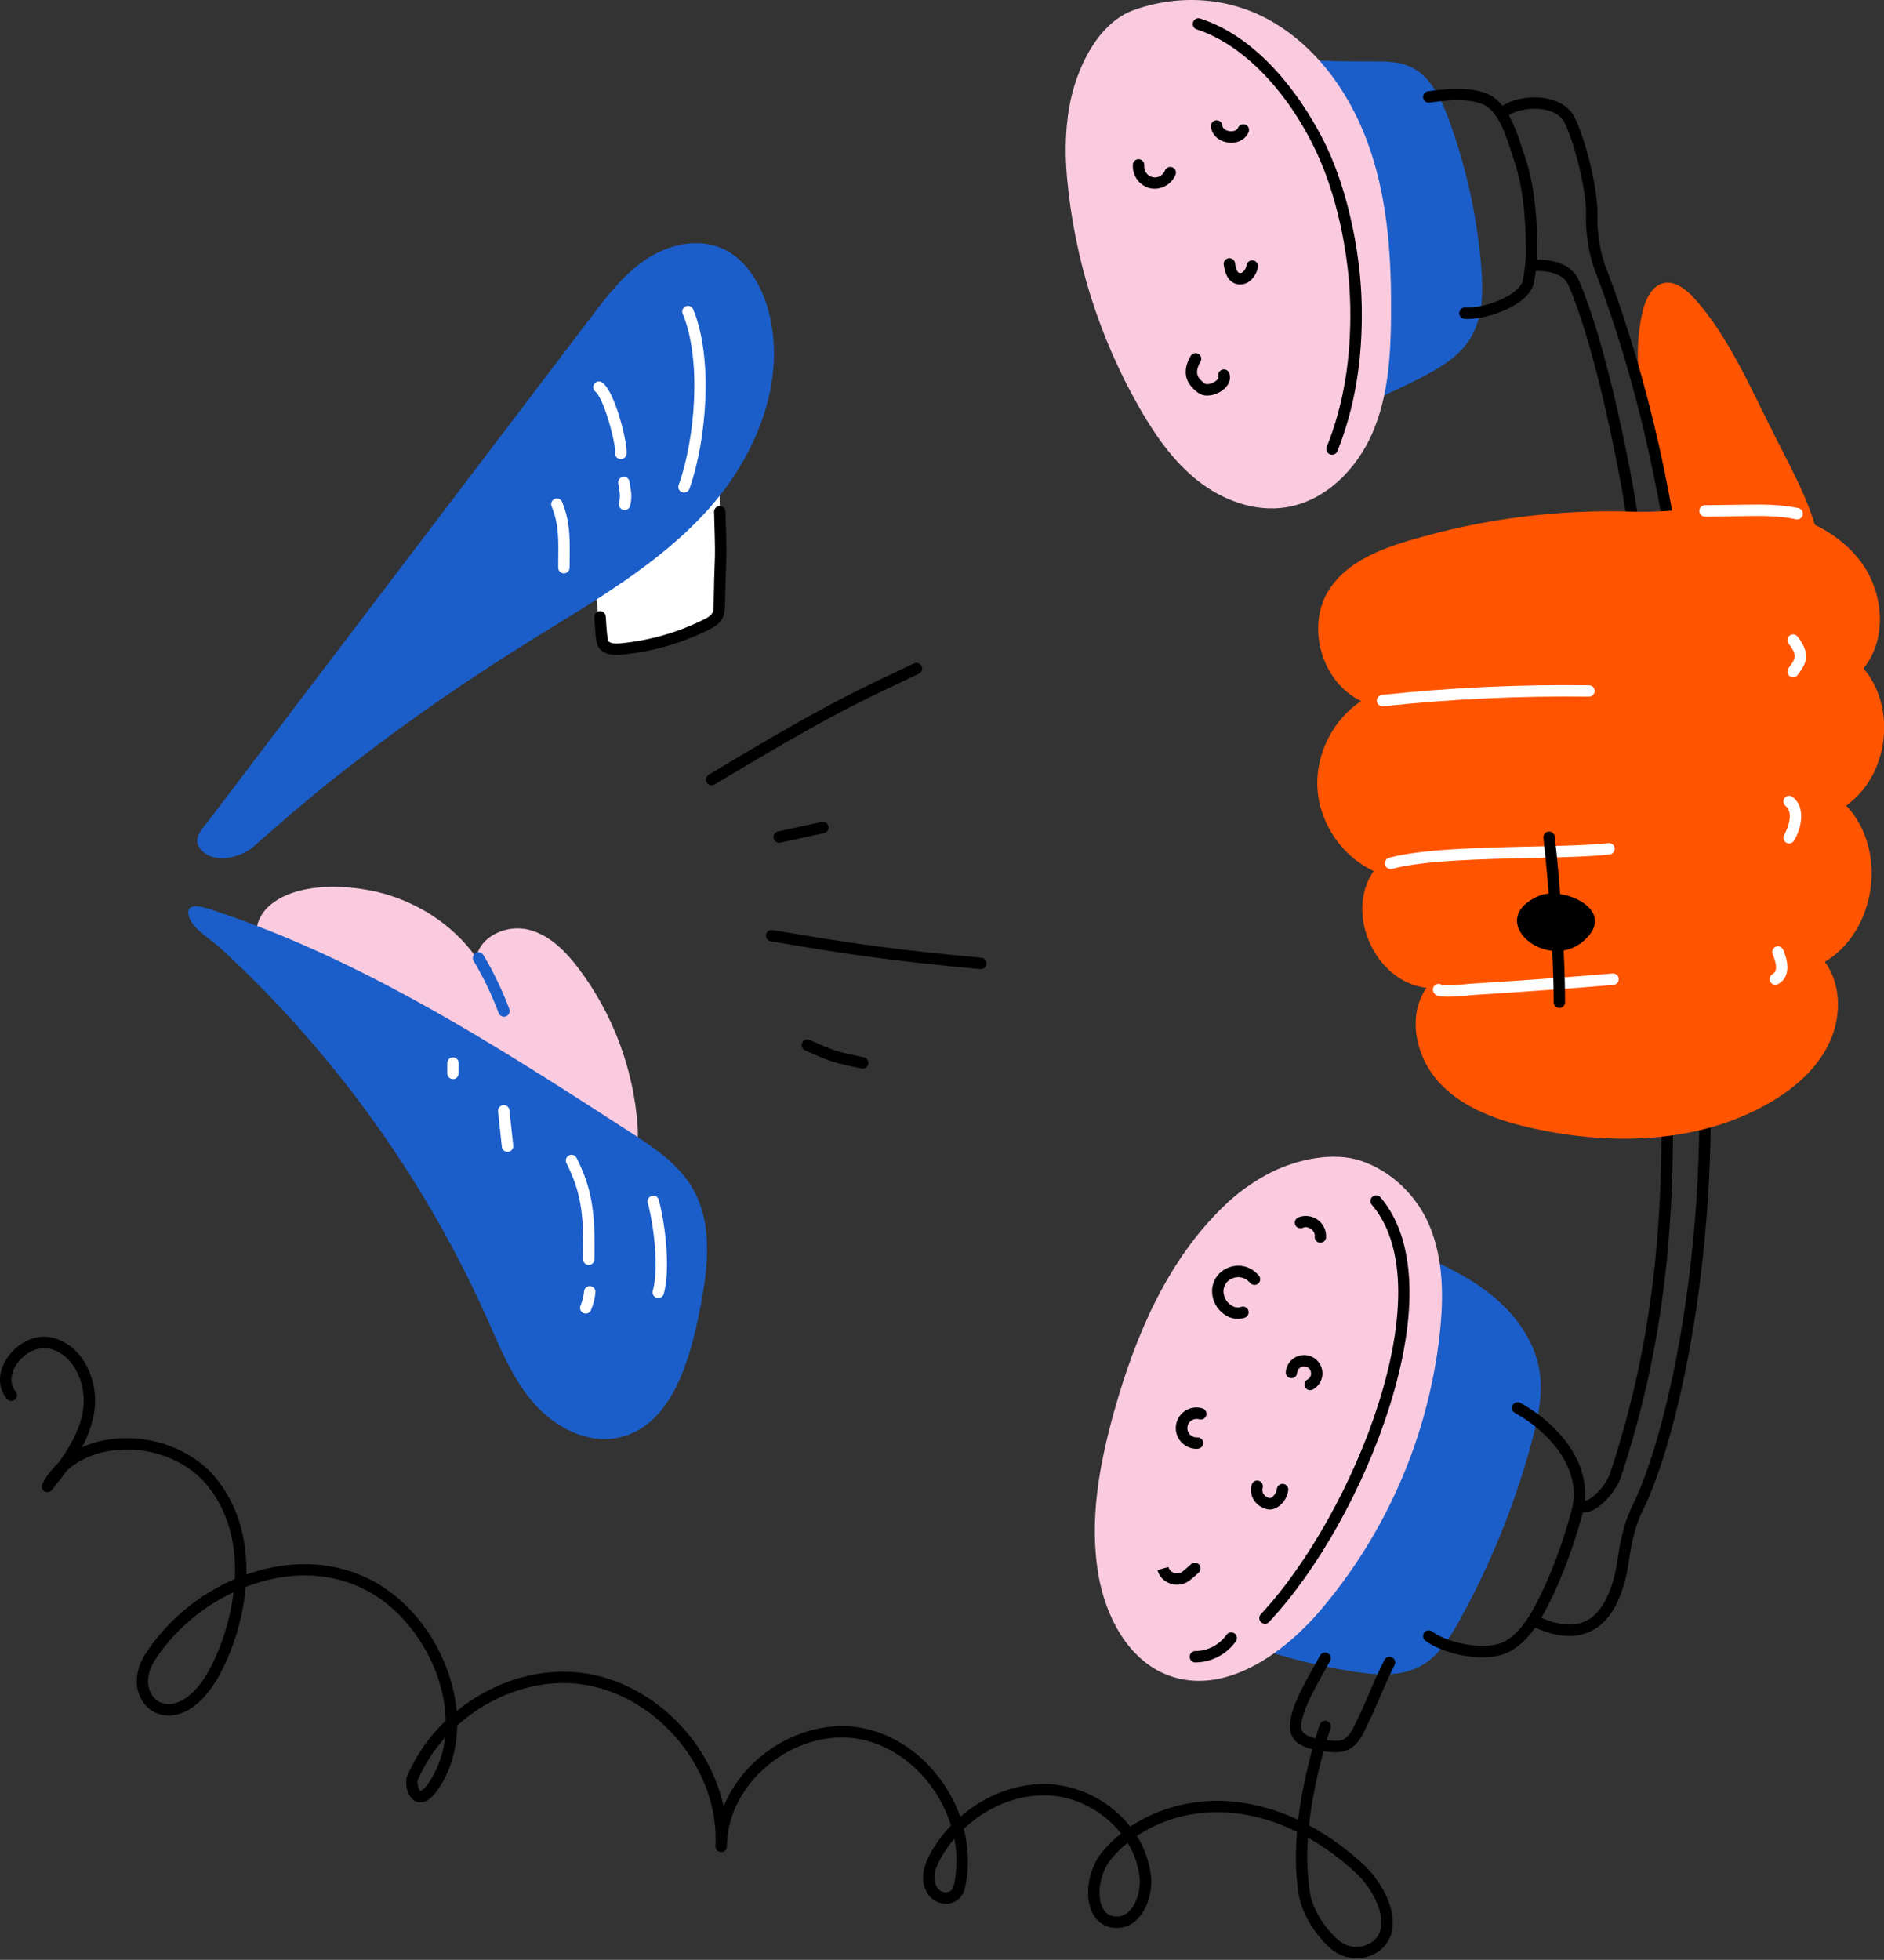
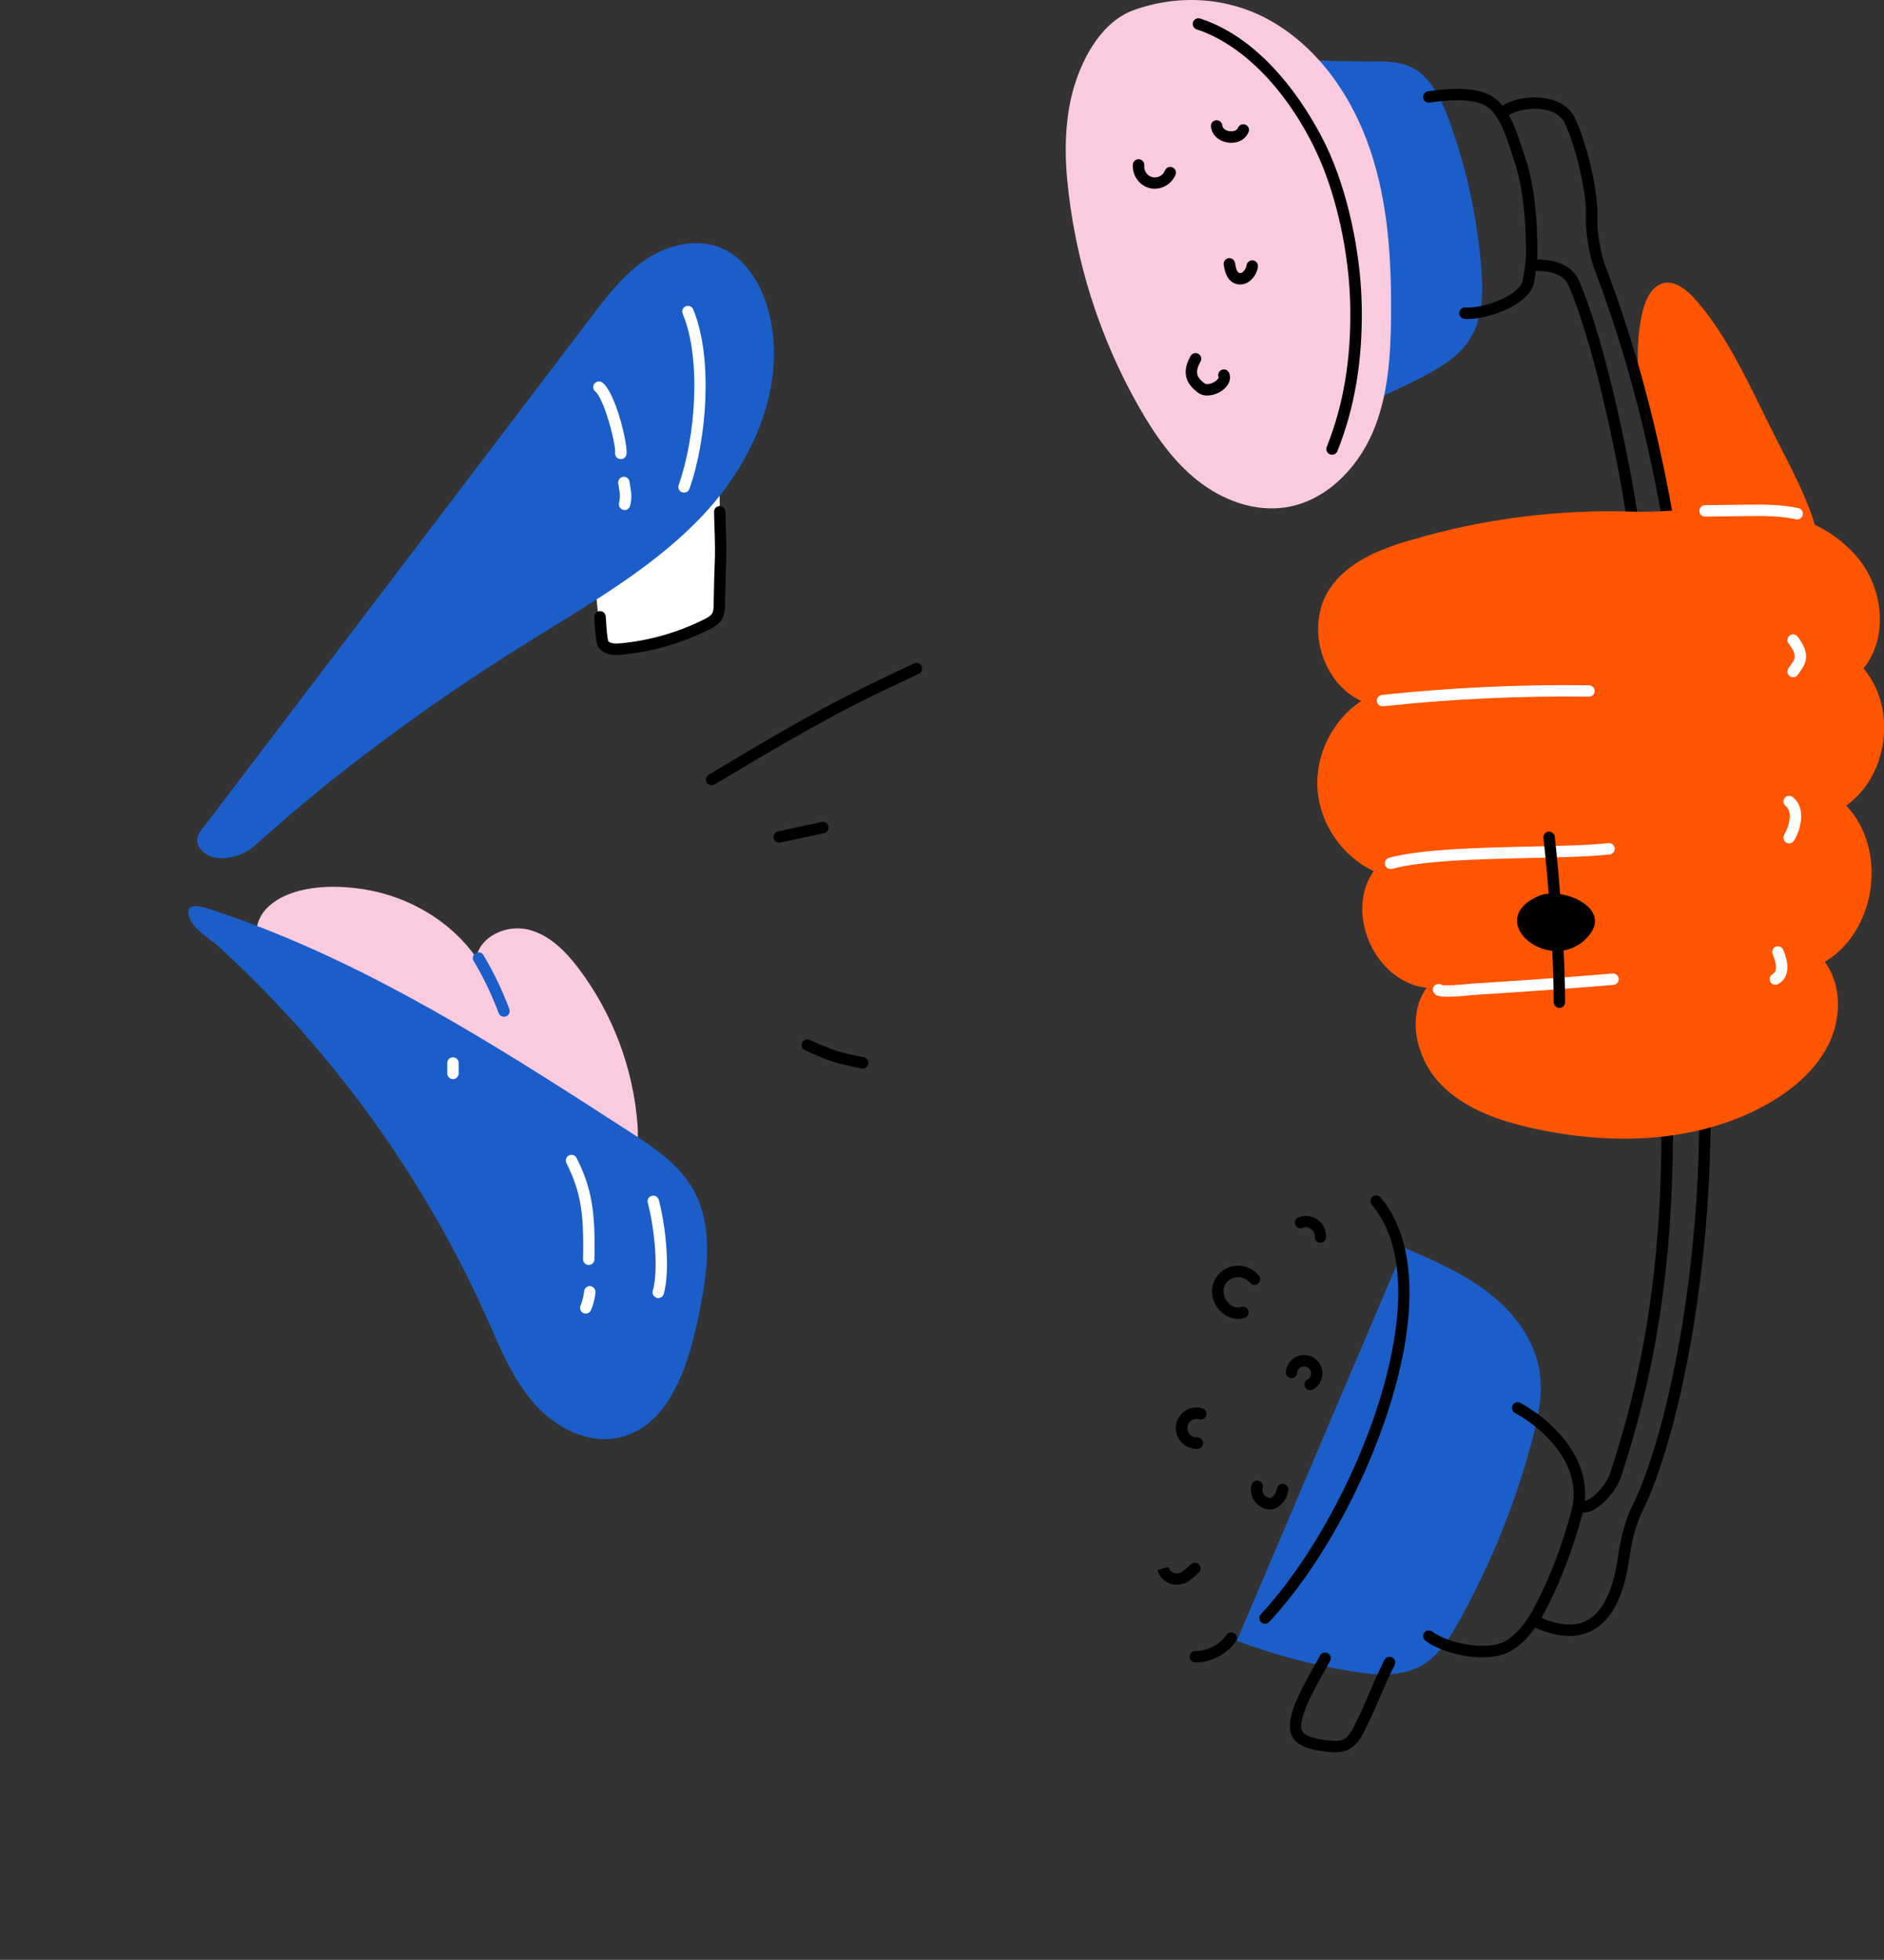
<svg xmlns="http://www.w3.org/2000/svg" width="576" height="599" viewBox="0 0 576 599" fill="none">
  <rect x="0" y="0" width="576" height="599" fill="#333333" stroke="none" />
  <g clip-path="url(#clip0_295_1607)">
    <path d="M517.895 91.072C509.965 82.419 504.14 86.916 502.209 95.168C497.752 114.003 504.144 134.599 509.974 153.744C514.291 167.9 519.075 181.947 524.469 195.706C525.859 199.257 526.805 200.617 530.003 199.153C532.617 197.959 535.005 196.103 537.205 194.16C541.009 190.805 544.538 186.927 547.919 183.032C552.381 177.899 557.862 176.496 556.703 168.475C554.999 156.711 548.756 145.296 543.466 134.926C535.92 120.216 528.704 102.893 517.895 91.072Z" fill="#FF5400" />
    <path d="M145.625 292.664C146.84 286.05 154.945 282.534 161.484 284.111C168.024 285.689 173.057 290.86 177.091 296.241C187.432 310.09 193.615 326.599 194.916 343.831C195.247 348.328 194.994 353.447 191.631 356.466C188.494 359.264 183.74 359.19 179.631 358.305C171.066 356.471 163.358 351.931 155.868 347.386C143.172 339.692 130.607 331.788 118.175 323.671C112.029 319.667 105.916 315.611 99.837 311.502C94.552 307.933 88.561 304.648 84.247 299.873C78.679 293.714 75.097 283.257 82.321 276.866C90.282 269.816 105.009 270.282 114.685 272.461C126.955 275.223 138.335 282.342 145.625 292.664Z" fill="#FACBDF" />
    <path d="M183.435 193.424C183.566 194.705 183.736 196.077 184.572 197.053C185.844 198.535 188.097 198.543 190.04 198.36C199.05 197.487 207.825 194.977 215.934 190.953C217.215 190.313 218.548 189.572 219.258 188.339C219.882 187.237 219.921 185.912 219.943 184.649C220.248 166.349 220.115 148.041 219.546 129.724C219.546 129.397 203.673 133.928 202.257 134.482C196.446 136.738 190.895 139.614 185.701 143.061C182.215 145.374 179.418 147.592 179.326 152.019C179.209 157.962 180.442 164.136 181.043 170.04L183.435 193.424Z" fill="white" />
    <path d="M162.439 195.629C181.514 183.756 201.452 172.458 216.466 155.758C231.48 139.057 240.992 115.412 234.622 93.888C232.365 86.272 227.733 78.804 220.396 75.763C212.915 72.66 204.079 74.848 197.36 79.37C190.642 83.893 185.596 90.459 180.721 96.907C166.566 115.529 152.413 134.153 138.261 152.778L95.658 208.848L74.27 236.995C70.732 241.642 67.193 246.298 63.652 250.963C61.856 253.333 58.859 256.192 61.072 259.194C64.933 264.488 73.708 262.152 77.668 258.632C85.746 251.451 93.933 244.423 102.394 237.692C119.49 224.172 137.278 211.551 155.685 199.881C157.93 198.452 160.182 197.035 162.439 195.629Z" fill="#1B5EC9" />
-     <path d="M172.403 175.242C171.941 175.242 171.497 175.058 171.17 174.731C170.843 174.404 170.66 173.961 170.66 173.499C170.66 172.414 170.66 171.368 170.682 170.353C170.747 164.589 170.795 160.036 168.665 154.807C168.568 154.593 168.516 154.362 168.512 154.128C168.507 153.894 168.549 153.661 168.637 153.443C168.724 153.226 168.854 153.028 169.02 152.862C169.185 152.696 169.383 152.565 169.6 152.477C169.817 152.389 170.05 152.346 170.284 152.35C170.519 152.354 170.75 152.405 170.964 152.501C171.178 152.596 171.371 152.734 171.53 152.906C171.69 153.078 171.813 153.28 171.893 153.5C174.289 159.378 174.233 164.489 174.167 170.401C174.167 171.403 174.146 172.436 174.146 173.508C174.143 173.968 173.959 174.409 173.632 174.734C173.306 175.059 172.863 175.242 172.403 175.242Z" fill="white" />
    <path d="M189.809 140.312C189.552 140.316 189.298 140.264 189.064 140.157C188.83 140.051 188.622 139.895 188.455 139.699C188.289 139.504 188.167 139.273 188.1 139.025C188.033 138.777 188.022 138.518 188.067 138.265C188.176 137.559 187.631 133.79 186.132 128.788C184.524 123.407 182.908 120.322 182.084 119.73C181.711 119.457 181.462 119.046 181.391 118.589C181.32 118.132 181.434 117.665 181.708 117.292C181.981 116.919 182.391 116.669 182.848 116.599C183.305 116.528 183.772 116.642 184.145 116.915C188.145 119.782 192.04 135.929 191.53 138.875C191.459 139.278 191.247 139.644 190.932 139.907C190.617 140.17 190.219 140.314 189.809 140.312Z" fill="white" />
    <path d="M209.128 150.547C208.93 150.553 208.733 150.525 208.544 150.464C208.11 150.309 207.754 149.987 207.556 149.569C207.358 149.151 207.335 148.673 207.49 148.238C212.601 133.916 214.535 109.852 208.745 95.953C208.646 95.74 208.591 95.509 208.583 95.275C208.575 95.04 208.615 94.806 208.7 94.587C208.785 94.368 208.913 94.168 209.078 94C209.242 93.832 209.439 93.699 209.656 93.608C209.872 93.518 210.105 93.472 210.34 93.475C210.575 93.477 210.807 93.526 211.023 93.621C211.238 93.715 211.432 93.851 211.593 94.022C211.754 94.193 211.879 94.395 211.96 94.616C218.06 109.286 216.104 134.483 210.771 149.414C210.646 149.748 210.421 150.036 210.128 150.239C209.834 150.442 209.485 150.549 209.128 150.547Z" fill="white" />
    <path d="M148.993 403.169C153.001 412.154 156.735 421.469 163.218 428.876C169.702 436.283 179.71 441.511 189.313 439.333C204.244 436.008 210.196 418.306 213.342 403.335C216.187 389.798 218.653 374.762 211.56 362.889C207.129 355.482 199.621 350.519 192.363 345.831C174.534 334.302 156.687 322.782 138.301 312.155C119.914 301.528 100.83 291.723 81.001 283.932C76.063 281.992 71.076 280.182 66.039 278.503C63.538 277.671 56.197 274.774 57.791 280.189C58.88 283.88 64.44 287.082 67.168 289.583C70.807 292.921 74.37 296.334 77.855 299.821C91.868 313.841 104.652 329.034 116.067 345.238C127.484 361.442 137.483 378.6 145.952 396.516C146.988 398.747 148.002 400.965 148.993 403.169Z" fill="#1B5EC9" />
    <path d="M201.251 396.717C201.087 396.721 200.924 396.695 200.767 396.652C200.324 396.521 199.949 396.22 199.726 395.815C199.503 395.414 199.45 394.935 199.578 394.495C201.368 388.299 200.17 375.677 198.031 367.538C197.935 367.098 198.013 366.64 198.249 366.257C198.485 365.874 198.861 365.595 199.297 365.481C199.734 365.368 200.197 365.429 200.59 365.651C200.982 365.874 201.274 366.235 201.403 366.667C203.708 375.442 204.889 388.622 202.924 395.475C202.817 395.833 202.596 396.151 202.294 396.373C201.993 396.599 201.627 396.721 201.251 396.717Z" fill="white" />
    <path d="M179.997 386.613H179.958C179.729 386.609 179.504 386.561 179.294 386.47C179.085 386.374 178.896 386.243 178.737 386.077C178.579 385.912 178.455 385.716 178.372 385.502C178.289 385.289 178.249 385.062 178.255 384.831C178.573 370.453 177.479 364.118 173.166 355.456C173.063 355.251 173.003 355.029 172.987 354.803C172.971 354.572 173 354.345 173.072 354.127C173.145 353.91 173.26 353.709 173.41 353.539C173.56 353.365 173.743 353.221 173.948 353.121C174.152 353.016 174.376 352.96 174.604 352.942C174.832 352.925 175.061 352.955 175.278 353.029C175.495 353.099 175.696 353.217 175.869 353.365C176.042 353.513 176.183 353.696 176.285 353.901C180.843 363.051 182.067 370.022 181.74 384.91C181.73 385.367 181.542 385.799 181.216 386.117C180.89 386.439 180.453 386.613 179.997 386.613Z" fill="white" />
-     <path d="M155.175 352.04C154.744 352.044 154.327 351.887 154.005 351.6C153.683 351.312 153.479 350.916 153.433 350.484L152.269 339.688C152.22 339.226 152.356 338.764 152.648 338.402C152.939 338.041 153.363 337.81 153.825 337.758C154.287 337.71 154.75 337.845 155.112 338.137C155.474 338.429 155.705 338.851 155.755 339.313L156.918 350.11C156.943 350.341 156.923 350.572 156.859 350.789C156.794 351.012 156.687 351.216 156.543 351.395C156.4 351.574 156.222 351.722 156.021 351.831C155.82 351.94 155.599 352.009 155.372 352.031L155.175 352.04Z" fill="white" />
    <path d="M154.082 310.748C153.727 310.748 153.381 310.639 153.09 310.438C152.799 310.234 152.576 309.95 152.452 309.615C150.389 304.09 147.83 298.759 144.806 293.692C144.568 293.295 144.498 292.82 144.611 292.372C144.724 291.923 145.01 291.538 145.407 291.3C145.804 291.063 146.279 290.993 146.727 291.105C147.176 291.218 147.561 291.505 147.799 291.901C150.93 297.152 153.579 302.674 155.716 308.399C155.813 308.665 155.846 308.948 155.81 309.227C155.775 309.506 155.672 309.772 155.512 310.003C155.351 310.234 155.138 310.421 154.889 310.552C154.639 310.682 154.363 310.748 154.082 310.748Z" fill="#1B5EC9" />
    <path d="M217.572 240.014C217.191 240.015 216.819 239.891 216.515 239.66C216.211 239.43 215.99 239.106 215.888 238.739C215.786 238.371 215.807 237.98 215.948 237.625C216.089 237.271 216.343 236.973 216.671 236.776C250.276 216.56 260.677 211.645 272.715 205.959C274.82 204.966 276.994 203.937 279.351 202.805C279.558 202.693 279.786 202.625 280.02 202.605C280.254 202.584 280.49 202.611 280.714 202.683C280.938 202.756 281.144 202.873 281.321 203.028C281.498 203.183 281.642 203.372 281.745 203.584C281.847 203.796 281.905 204.026 281.915 204.261C281.926 204.496 281.889 204.731 281.807 204.951C281.725 205.171 281.598 205.373 281.436 205.543C281.274 205.713 281.079 205.849 280.863 205.942C278.497 207.083 276.314 208.12 274.205 209.114C262.25 214.778 251.923 219.636 218.466 239.765C218.196 239.927 217.887 240.013 217.572 240.014Z" fill="black" />
    <path d="M238.203 257.568C237.773 257.568 237.358 257.408 237.039 257.121C236.719 256.833 236.517 256.437 236.472 256.01C236.426 255.582 236.54 255.152 236.793 254.804C237.045 254.455 237.417 254.212 237.837 254.122L251.161 251.233C251.388 251.173 251.625 251.16 251.858 251.195C252.091 251.229 252.314 251.31 252.514 251.433C252.715 251.556 252.888 251.718 253.024 251.91C253.16 252.101 253.256 252.318 253.306 252.548C253.356 252.778 253.359 253.015 253.315 253.246C253.271 253.477 253.18 253.696 253.049 253.892C252.918 254.087 252.749 254.253 252.552 254.381C252.354 254.509 252.133 254.596 251.902 254.636L238.578 257.529C238.455 257.555 238.329 257.568 238.203 257.568Z" fill="black" />
-     <path d="M299.786 296.184H299.62C273.752 293.749 261.186 292.075 235.571 287.662C235.127 287.571 234.736 287.311 234.48 286.937C234.224 286.563 234.124 286.104 234.201 285.657C234.278 285.21 234.526 284.811 234.893 284.545C235.259 284.278 235.715 284.164 236.164 284.228C261.657 288.625 274.17 290.289 299.93 292.712C300.392 292.733 300.827 292.937 301.137 293.279C301.45 293.621 301.611 294.073 301.59 294.535C301.572 294.997 301.367 295.432 301.023 295.744C300.683 296.055 300.23 296.219 299.768 296.197L299.786 296.184Z" fill="black" />
    <path d="M263.779 326.585C263.665 326.585 263.551 326.572 263.439 326.55C255.13 324.894 253.854 324.481 246.115 321.004C245.907 320.908 245.718 320.773 245.561 320.607C245.404 320.442 245.282 320.245 245.2 320.032C245.036 319.596 245.05 319.117 245.24 318.699C245.429 318.276 245.779 317.945 246.211 317.779C246.643 317.618 247.123 317.631 247.545 317.823C255.008 321.187 256.093 321.531 264.101 323.134C264.524 323.217 264.9 323.457 265.157 323.805C265.413 324.154 265.531 324.581 265.489 325.012C265.447 325.439 265.247 325.84 264.927 326.127C264.608 326.419 264.193 326.581 263.761 326.585H263.779Z" fill="black" />
    <path d="M420.432 18.785C423.887 18.785 427.442 18.851 430.636 20.162C437.054 22.776 440.431 29.748 442.836 36.24C448.212 50.801 451.585 66.026 452.857 81.496C453.476 88.995 453.476 97.02 449.524 103.421C446.038 109.085 439.995 112.592 434.078 115.621C427.817 118.816 421.417 121.72 414.885 124.335C413.631 124.836 412.323 125.337 410.964 125.241C407.518 125.001 405.601 121.245 404.354 118.021C399.353 105.042 394.333 91.979 391.719 78.32C389.105 64.661 388.987 50.221 393.702 37.133C394.969 33.612 396.564 30.21 397.623 26.619C398.233 24.585 398.346 21.252 400.01 19.705C402.05 17.809 406.145 18.694 408.646 18.711L420.432 18.785Z" fill="#1B5EC9" />
    <path d="M448.7 97.495C448.369 97.495 448.047 97.495 447.746 97.46C447.515 97.443 447.293 97.382 447.088 97.279C446.883 97.176 446.7 97.034 446.552 96.86C446.4 96.686 446.287 96.485 446.212 96.267C446.143 96.049 446.112 95.82 446.13 95.591C446.147 95.362 446.208 95.139 446.308 94.934C446.413 94.728 446.557 94.546 446.731 94.396C446.901 94.245 447.106 94.131 447.324 94.059C447.541 93.986 447.768 93.958 447.999 93.974C453.611 94.388 464.839 90.214 465.601 85.539C466.529 79.849 466.625 79.025 466.473 73.121C466.237 63.501 465.048 55.297 463.026 49.402C462.734 48.556 462.442 47.659 462.155 46.727C460.508 41.651 458.639 35.895 455.184 33.002C452.26 30.549 446.182 29.996 437.124 31.351C436.893 31.391 436.658 31.385 436.431 31.332C436.204 31.28 435.991 31.183 435.803 31.047C435.616 30.911 435.455 30.739 435.333 30.541C435.215 30.342 435.133 30.121 435.098 29.891C435.067 29.661 435.076 29.427 435.137 29.201C435.193 28.976 435.294 28.765 435.438 28.579C435.577 28.394 435.751 28.239 435.956 28.123C436.156 28.007 436.379 27.933 436.61 27.904C446.84 26.375 453.65 27.168 457.423 30.327C461.645 33.865 463.767 40.4 465.471 45.65C465.767 46.561 466.05 47.441 466.342 48.265C468.52 54.582 469.732 62.917 469.971 73.034C470.12 79.221 470.006 80.21 469.048 86.105C467.919 93.016 455.423 97.495 448.7 97.495Z" fill="black" />
    <path d="M378.129 501.486C389.597 505.786 401.466 508.928 413.561 510.858C420.637 511.982 428.314 512.601 434.557 509.085C439.821 506.126 443.176 500.728 446.104 495.451C455.741 478.08 463.218 459.593 468.368 440.409C470.233 433.438 471.797 426.218 470.695 419.108C469.187 409.439 462.826 401.065 455.079 395.083C447.332 389.101 438.235 385.188 429.242 381.332L378.129 501.486Z" fill="#1B5EC9" />
    <path d="M453.188 506.539C446.609 506.539 439.363 504.208 435.799 501.442C435.612 501.307 435.451 501.132 435.333 500.932C435.216 500.732 435.137 500.509 435.102 500.278C435.072 500.047 435.085 499.817 435.146 499.59C435.202 499.363 435.307 499.154 435.451 498.971C435.595 498.784 435.773 498.631 435.974 498.518C436.178 498.405 436.401 498.331 436.632 498.305C436.867 498.279 437.098 498.3 437.324 498.366C437.547 498.431 437.756 498.544 437.934 498.688C442.37 502.126 454.674 504.862 460.33 501.503C464.883 498.793 467.78 493.913 470.229 489.042C474.294 480.968 477.636 472.075 480.424 461.858C484.01 448.787 473.37 437.498 463.166 431.825C462.966 431.716 462.787 431.568 462.647 431.385C462.504 431.206 462.399 431.002 462.334 430.779C462.273 430.561 462.255 430.331 462.281 430.104C462.308 429.873 462.377 429.655 462.486 429.455C462.599 429.254 462.748 429.08 462.926 428.936C463.109 428.793 463.314 428.688 463.532 428.623C463.754 428.562 463.985 428.544 464.212 428.57C464.438 428.597 464.66 428.666 464.861 428.775C476.163 435.062 487.901 447.741 483.788 462.76C480.93 473.217 477.514 482.306 473.331 490.588C470.643 495.93 467.418 501.311 462.098 504.474C459.68 505.943 456.521 506.539 453.188 506.539Z" fill="black" />
    <path d="M483.997 462.3C483.457 462.304 482.925 462.217 482.415 462.042L482.337 462.016C482.119 461.947 481.919 461.829 481.749 461.681C481.574 461.528 481.435 461.345 481.33 461.141C481.126 460.727 481.095 460.247 481.243 459.807C481.391 459.372 481.705 459.01 482.119 458.805C482.533 458.6 483.012 458.57 483.452 458.714L483.526 458.74C484.145 458.949 484.947 458.657 485.513 458.378C488.249 457.01 491.352 453.002 492.197 450.461C511.682 391.946 508.91 340.808 505.704 281.598L505.621 280.051C505.085 270.135 504.671 260.122 504.235 249.517C502.767 213.911 501.251 177.099 494.855 144.116C489.975 118.941 484.707 99.317 479.605 87.357C478.298 84.255 475.065 82.804 469.479 82.804H469.096C468.634 82.804 468.19 82.62 467.863 82.293C467.536 81.967 467.353 81.523 467.353 81.061C467.353 80.599 467.536 80.156 467.863 79.829C468.19 79.502 468.634 79.318 469.096 79.318H469.505C476.572 79.318 480.938 81.497 482.847 85.993C488.027 98.193 493.369 118.044 498.297 143.45C504.741 176.689 506.261 213.641 507.734 249.373C508.17 259.965 508.584 269.969 509.12 279.873L509.202 281.419C512.431 340.987 515.215 392.43 495.521 451.573C494.419 454.888 490.768 459.668 487.086 461.502C486.132 462.008 485.073 462.282 483.997 462.3Z" fill="black" />
    <path d="M479.814 500.014C476.381 500.014 472.551 499.007 468.359 496.995C468.146 496.903 467.954 496.764 467.797 496.594C467.636 496.424 467.514 496.223 467.436 496.005C467.353 495.788 467.318 495.557 467.331 495.321C467.34 495.09 467.401 494.864 467.501 494.65C467.601 494.441 467.741 494.254 467.915 494.101C468.089 493.945 468.294 493.827 468.516 493.753C468.734 493.679 468.969 493.653 469.2 493.67C469.431 493.688 469.658 493.748 469.867 493.853C476.145 496.864 481.304 497.339 485.204 495.243C489.996 492.69 493.238 486.058 494.637 476.072C495.573 469.401 497.024 464.269 499.203 459.92C504.048 450.248 510.819 429.06 515.285 398.6C520.225 364.554 520.87 330.024 517.206 295.815C517.206 295.75 517.206 295.68 517.206 295.61C517.82 230.625 514.818 154.603 487.905 83.423C485.914 78.704 484.602 70.787 484.912 65.385C485.008 57.977 481.287 43.39 478.324 37.465C477.161 35.138 474.755 34.123 472.943 33.678C468.586 32.606 463.44 33.7 461.179 35.325C460.996 35.467 460.782 35.571 460.556 35.63C460.334 35.689 460.098 35.702 459.867 35.669C459.637 35.636 459.414 35.557 459.214 35.436C459.013 35.316 458.844 35.157 458.704 34.968C458.569 34.78 458.469 34.566 458.417 34.339C458.364 34.112 458.36 33.877 458.399 33.647C458.438 33.418 458.521 33.199 458.648 33.002C458.774 32.806 458.939 32.638 459.131 32.506C462.534 30.036 468.817 29.086 473.749 30.293C477.374 31.164 480.027 33.121 481.417 35.905C484.65 42.366 488.493 57.28 488.389 65.472C488.389 65.498 488.389 65.524 488.389 65.55C488.105 70.439 489.33 77.863 491.125 82.107L491.151 82.172C518.26 153.841 521.302 230.242 520.687 295.536C524.369 330.002 523.711 364.798 518.735 399.101C514.213 429.97 507.289 451.564 502.322 461.48C500.318 465.476 498.976 470.264 498.096 476.551C496.51 487.84 492.728 495.16 486.855 498.306C484.69 499.456 482.267 500.044 479.814 500.014Z" fill="black" />
    <path d="M431.098 165.113C421.8 167.875 412.084 171.731 406.646 179.761C399.043 190.985 403.884 208.518 416.166 214.26C407.343 220.064 402.037 230.817 402.812 241.361C403.588 251.905 410.402 261.769 419.979 266.227C410.951 279.097 420.497 300.187 436.126 301.904C429.983 310.684 432.967 323.528 440.378 331.271C447.79 339.013 458.486 342.634 468.961 344.921C493.099 350.193 519.585 349.448 540.965 337.078C548.516 332.721 555.448 326.73 559.217 318.857C562.985 310.984 563.077 300.993 557.91 293.968C573.752 284.522 577.159 259.547 564.445 246.215C577.399 237.065 580.013 216.352 569.73 204.291C577.137 195.172 575.913 181.003 568.859 171.614C561.805 162.224 550.176 157.148 538.543 155.58C525.389 153.806 512.461 156.821 499.329 156.377C476.254 155.608 453.206 158.569 431.076 165.143L431.098 165.113Z" fill="#FF5400" />
    <path d="M548.202 207C547.888 207 547.579 206.914 547.309 206.752C547.039 206.59 546.816 206.358 546.668 206.081C546.52 205.803 546.446 205.49 546.464 205.176C546.477 204.861 546.577 204.557 546.751 204.294C546.956 203.985 547.187 203.693 547.37 203.423C548.847 201.327 549.592 200.272 546.825 196.7C546.686 196.519 546.581 196.312 546.52 196.091C546.459 195.87 546.446 195.639 546.472 195.412C546.503 195.185 546.577 194.966 546.69 194.767C546.803 194.568 546.956 194.394 547.135 194.253C547.318 194.113 547.522 194.01 547.745 193.95C547.967 193.89 548.198 193.874 548.424 193.903C548.651 193.931 548.869 194.005 549.069 194.119C549.269 194.232 549.444 194.384 549.583 194.565C553.94 200.177 551.871 203.092 550.219 205.431C550.032 205.697 549.84 205.963 549.657 206.242C549.496 206.478 549.278 206.671 549.025 206.803C548.768 206.935 548.49 207.003 548.202 207Z" fill="white" />
    <path d="M546.978 257.768C546.669 257.768 546.364 257.685 546.098 257.527C545.828 257.37 545.61 257.145 545.457 256.874C545.305 256.603 545.231 256.297 545.235 255.987C545.244 255.677 545.335 255.374 545.496 255.11C546.512 253.459 548.498 248.313 545.932 246.34C545.749 246.2 545.597 246.027 545.483 245.828C545.37 245.63 545.296 245.411 545.266 245.184C545.235 244.957 545.248 244.727 545.309 244.506C545.366 244.284 545.47 244.077 545.61 243.895C545.749 243.714 545.923 243.561 546.12 243.447C546.32 243.332 546.538 243.258 546.764 243.228C546.991 243.198 547.222 243.213 547.444 243.272C547.666 243.331 547.871 243.433 548.054 243.573C552.333 246.849 550.585 253.511 548.49 256.94C548.333 257.198 548.106 257.409 547.845 257.554C547.579 257.699 547.278 257.773 546.978 257.768Z" fill="white" />
    <path d="M542.782 300.984C542.39 300.988 542.011 300.857 541.706 300.618C541.396 300.378 541.178 300.043 541.087 299.663C540.991 299.284 541.03 298.885 541.187 298.529C541.348 298.174 541.623 297.882 541.967 297.701C543.967 296.646 542.468 292.803 541.967 291.653C541.876 291.443 541.823 291.217 541.819 290.988C541.815 290.759 541.854 290.532 541.937 290.318C542.019 290.105 542.146 289.91 542.303 289.745C542.464 289.579 542.651 289.447 542.86 289.355C543.069 289.262 543.296 289.213 543.527 289.207C543.753 289.203 543.984 289.243 544.198 289.326C544.411 289.409 544.603 289.534 544.769 289.692C544.934 289.851 545.069 290.04 545.161 290.25C547.339 295.187 546.747 299.125 543.601 300.783C543.348 300.918 543.065 300.988 542.782 300.984Z" fill="white" />
-     <path d="M422.781 215.866C422.319 215.889 421.866 215.728 421.521 215.418C421.177 215.107 420.972 214.673 420.951 214.211C420.929 213.748 421.09 213.296 421.399 212.953C421.709 212.609 422.144 212.404 422.606 212.381C443.585 210.142 464.682 209.161 485.783 209.444C486.245 209.444 486.69 209.627 487.016 209.954C487.343 210.281 487.526 210.725 487.526 211.187C487.526 211.649 487.343 212.092 487.016 212.419C486.69 212.746 486.245 212.93 485.783 212.93C464.809 212.649 443.843 213.624 422.985 215.849C422.916 215.86 422.85 215.866 422.781 215.866Z" fill="white" />
+     <path d="M422.781 215.866C422.319 215.889 421.866 215.728 421.521 215.418C421.177 215.107 420.972 214.673 420.951 214.211C420.929 213.748 421.09 213.296 421.399 212.953C421.709 212.609 422.144 212.404 422.606 212.381C443.585 210.142 464.682 209.161 485.783 209.444C486.245 209.444 486.69 209.627 487.016 209.954C487.343 210.281 487.526 210.725 487.526 211.187C487.526 211.649 487.343 212.092 487.016 212.419C486.69 212.746 486.245 212.93 485.783 212.93C464.809 212.649 443.843 213.624 422.985 215.849C422.916 215.86 422.85 215.866 422.781 215.866" fill="white" />
    <path d="M425.125 265.594C424.702 265.592 424.292 265.437 423.974 265.157C423.656 264.877 423.452 264.49 423.399 264.07C423.347 263.651 423.447 263.226 423.687 262.875C423.922 262.524 424.279 262.272 424.689 262.165C434.71 259.468 452.291 259.076 467.793 258.731C477.047 258.522 485.792 258.331 491.718 257.673C491.944 257.647 492.179 257.668 492.397 257.732C492.619 257.796 492.824 257.904 493.007 258.048C493.186 258.192 493.334 258.37 493.447 258.571C493.556 258.773 493.626 258.995 493.652 259.224C493.678 259.453 493.656 259.684 493.591 259.905C493.53 260.126 493.421 260.333 493.277 260.512C493.134 260.692 492.955 260.841 492.755 260.952C492.55 261.063 492.328 261.133 492.101 261.158C486.001 261.834 477.204 262.03 467.871 262.239C452.565 262.579 435.22 262.962 425.608 265.554C425.447 265.589 425.286 265.602 425.125 265.594Z" fill="white" />
    <path d="M442.653 304.639C439.568 304.639 438.993 304.124 438.732 303.876C438.527 303.697 438.361 303.48 438.252 303.231C438.139 302.983 438.078 302.717 438.078 302.443C438.078 302.116 438.17 301.793 438.344 301.515C438.518 301.236 438.771 301.014 439.067 300.87C439.363 300.73 439.695 300.674 440.021 300.713C440.348 300.748 440.657 300.878 440.915 301.083C442.069 301.236 445.707 301.083 449.52 300.648H449.62C449.877 300.648 475.788 299.033 492.985 297.53C493.212 297.51 493.443 297.535 493.665 297.604C493.883 297.673 494.088 297.785 494.262 297.933C494.436 298.08 494.585 298.261 494.689 298.465C494.794 298.669 494.859 298.891 494.881 299.12C494.903 299.349 494.876 299.58 494.807 299.798C494.737 300.016 494.624 300.221 494.48 300.399C494.332 300.574 494.149 300.717 493.944 300.826C493.744 300.931 493.517 300.996 493.291 301.014C476.411 302.486 451.18 304.063 449.881 304.138C447.485 304.443 445.071 304.612 442.653 304.639Z" fill="white" />
    <path d="M408.359 535.54C408.111 535.54 407.854 535.54 407.592 535.54C401.401 535.191 397.227 533.797 395.519 531.462C392.221 526.987 396.578 518.43 401.732 509.31C402.473 508.003 403.113 506.866 403.558 505.999C403.662 505.799 403.806 505.616 403.98 505.468C404.154 505.319 404.355 505.206 404.573 505.136C404.791 505.067 405.022 505.041 405.248 505.058C405.479 505.075 405.701 505.141 405.902 505.245C406.106 505.35 406.289 505.494 406.438 505.668C406.586 505.842 406.699 506.043 406.769 506.26C406.838 506.478 406.865 506.709 406.847 506.936C406.825 507.167 406.764 507.389 406.66 507.589C406.18 508.522 405.527 509.681 404.764 511.027C401.95 516.007 396.094 526.368 398.325 529.396C398.599 529.767 400.342 531.64 407.788 532.058C410.346 532.207 411.984 531.592 413.853 527.867C416.032 523.571 417.252 520.669 418.563 517.589C419.818 514.652 421.116 511.615 423.256 507.324C423.356 507.119 423.5 506.94 423.67 506.788C423.844 506.64 424.044 506.522 424.262 506.452C424.48 506.378 424.707 506.348 424.938 506.365C425.164 506.383 425.386 506.443 425.591 506.544C425.796 506.644 425.979 506.788 426.131 506.962C426.28 507.132 426.397 507.332 426.467 507.55C426.541 507.768 426.571 507.995 426.554 508.225C426.537 508.452 426.476 508.674 426.375 508.879C424.28 513.079 423.003 516.068 421.77 518.961C420.493 521.95 419.156 525.061 416.977 529.418C414.807 533.719 412.28 535.54 408.359 535.54Z" fill="black" />
-     <path d="M414.764 598.508C411.866 598.504 409.065 597.463 406.873 595.572C402.769 592.021 398.159 585.551 397.07 579.085C396.041 572.889 395.998 566.314 396.534 559.879C390.456 556.816 383.885 554.86 377.123 554.102C366.331 552.995 355.774 555.609 347.574 561.112C349.927 564.829 351.399 569.033 351.878 573.412C352.371 578.174 350.754 583.394 347.861 586.405C346.986 587.368 345.905 588.121 344.698 588.614C343.491 589.106 342.188 589.32 340.89 589.245C337.635 589.041 335.104 587.232 333.753 584.161C331.496 579.019 332.847 571.142 336.825 566.219C338.581 564.057 340.568 562.092 342.742 560.358C337.657 553.945 329.775 549.405 321.327 548.795C311.794 548.102 301.999 551.997 294.675 558.942C296.121 564.484 296.322 570.275 295.263 575.909C294.98 577.373 294.392 580.418 291.185 581.52C289.751 581.974 288.209 581.921 286.808 581.381C285.408 580.836 284.234 579.834 283.481 578.536C281.42 575.098 281.852 570.95 284.788 565.857C286.455 562.986 288.453 560.319 290.749 557.923C289.508 553.94 287.663 550.176 285.281 546.756C279.534 538.477 271.107 532.892 262.154 531.406C252.843 529.863 242.516 532.974 234.521 539.728C227.223 545.893 222.827 554.163 222.291 562.641C222.291 563.225 222.265 563.805 222.23 564.384C222.224 564.611 222.172 564.837 222.078 565.046C221.985 565.256 221.851 565.443 221.684 565.6C221.518 565.757 221.322 565.879 221.108 565.961C220.894 566.044 220.666 566.083 220.437 566.075C220.208 566.07 219.983 566.018 219.774 565.922C219.565 565.831 219.377 565.696 219.219 565.53C219.062 565.365 218.94 565.168 218.858 564.951C218.776 564.737 218.738 564.511 218.744 564.284C218.744 563.687 218.744 563.09 218.801 562.498C219.071 539.501 199.974 517.398 177.074 514.684C163.802 513.111 149.96 518.169 139.769 527.393C139.69 534.251 137.921 540.625 134.54 545.98C131.203 551.256 128.545 551.331 126.907 550.468C124.375 549.135 123.652 544.725 124.541 542.664C127.296 536.342 131.288 530.639 136.283 525.89C136.196 522.705 135.757 519.537 134.976 516.452C131.835 503.93 123.456 492.519 113.108 486.663C101.166 479.91 87.428 480.254 75.137 485.025C74.349 493.508 72.061 501.782 68.379 509.468C63.983 518.688 57.992 524.103 51.944 524.321C50.185 524.395 48.44 523.981 46.904 523.123C45.368 522.26 44.103 520.988 43.252 519.45C40.964 515.429 41.413 510.218 44.45 505.508C50.89 495.526 60.684 487.356 71.777 482.598C72.287 472.372 70.056 461.963 63.098 453.676C56.811 446.187 45.888 442.073 35.265 443.198C29.37 443.821 24.246 446.025 20.451 449.459C19.014 451.419 17.467 453.38 15.855 455.389C15.583 455.724 15.195 455.946 14.767 456.016C14.339 456.081 13.902 455.986 13.54 455.746C13.178 455.511 12.918 455.145 12.81 454.726C12.703 454.304 12.755 453.859 12.957 453.48C14.222 451.101 15.872 448.953 17.842 447.119C21.554 441.995 24.377 436.923 25.344 431.224C26.651 423.526 22.861 414.049 15.206 412.219C11.127 411.247 6.927 414.01 4.91 417.243C3.084 420.153 3.045 423.177 4.801 425.329C4.946 425.504 5.054 425.709 5.12 425.926C5.186 426.149 5.208 426.379 5.185 426.606C5.162 426.833 5.094 427.055 4.986 427.255C4.877 427.456 4.73 427.634 4.553 427.782C4.375 427.926 4.171 428.035 3.952 428.101C3.733 428.166 3.503 428.188 3.275 428.166C3.047 428.14 2.826 428.074 2.624 427.965C2.422 427.857 2.244 427.708 2.1 427.534C-0.65 424.17 -0.702 419.63 1.96 415.391C4.574 411.234 10.073 407.409 16.016 408.829C20.495 409.901 24.268 413.069 26.634 417.748C28.798 422.088 29.549 427.003 28.782 431.795C28.128 435.499 26.857 439.072 25.022 442.361C28.15 440.967 31.482 440.082 34.891 439.747C46.655 438.505 58.745 443.102 65.76 451.45C71.96 458.857 75.276 468.582 75.346 479.635C75.346 480.158 75.346 480.69 75.346 481.221L76.13 480.951C89.82 476.315 103.579 477.274 114.829 483.648C126.079 490.023 134.946 502.005 138.357 515.625C138.967 518.034 139.389 520.491 139.621 522.971C141.643 521.315 143.78 519.812 146.017 518.465C155.807 512.557 166.992 509.991 177.514 511.237C189.609 512.671 201.417 519.285 209.913 529.38C215.467 535.928 219.353 543.728 221.241 552.106C223.661 546.272 227.462 541.113 232.317 537.079C241.079 529.672 252.464 526.278 262.768 527.986C272.641 529.619 281.908 535.745 288.187 544.786C290.444 548.028 292.257 551.553 293.581 555.278C301.459 548.407 311.654 544.612 321.606 545.335C326.268 545.749 330.799 547.113 334.921 549.339C339.038 551.566 342.663 554.611 345.569 558.284C354.432 552.306 365.851 549.466 377.48 550.655C384.221 551.405 390.787 553.282 396.904 556.215C398.25 544.725 401.231 533.994 403.466 527.127C403.535 526.909 403.649 526.705 403.797 526.53C403.945 526.356 404.128 526.212 404.333 526.112C404.533 526.007 404.76 525.942 404.986 525.925C405.213 525.907 405.444 525.933 405.662 526.007C405.88 526.077 406.08 526.19 406.254 526.339C406.429 526.487 406.572 526.665 406.677 526.87C406.781 527.075 406.842 527.297 406.86 527.528C406.877 527.755 406.851 527.986 406.781 528.203C404.511 535.201 401.448 546.22 400.22 557.879C406.311 561.169 411.949 565.238 416.994 569.979C421.635 574.336 426.362 582.039 425.769 588.762C425.66 590.361 425.177 591.916 424.353 593.293C423.53 594.67 422.393 595.838 421.038 596.696C419.164 597.89 416.986 598.522 414.764 598.508ZM399.889 561.648C399.449 567.273 399.653 572.937 400.507 578.518C401.44 584.122 405.518 589.794 409.152 592.931C410.507 594.121 412.21 594.844 414.01 594.992C415.809 595.14 417.609 594.705 419.142 593.751C420.057 593.184 420.824 592.404 421.373 591.481C421.922 590.553 422.24 589.507 422.297 588.435C422.763 583.124 418.785 576.401 414.615 572.506C410.154 568.314 405.209 564.667 399.889 561.648ZM344.737 563.217C342.833 564.763 341.095 566.502 339.548 568.41C336.424 572.275 335.235 578.867 336.956 582.758C337.792 584.657 339.134 585.642 341.121 585.764C341.914 585.808 342.711 585.673 343.443 585.363C344.175 585.058 344.833 584.588 345.356 583.991C347.535 581.712 348.802 577.508 348.406 573.769C347.988 570.018 346.733 566.415 344.737 563.217ZM291.764 561.992C290.279 563.739 288.95 565.617 287.799 567.604C285.542 571.499 285.098 574.493 286.453 576.754C286.791 577.368 287.329 577.852 287.979 578.118C288.627 578.388 289.351 578.427 290.026 578.231C291.024 577.887 291.442 577.194 291.821 575.251C292.653 570.867 292.632 566.367 291.764 561.992ZM136.048 531.123C132.588 534.944 129.778 539.305 127.73 544.041C127.425 544.786 127.987 547.165 128.523 547.383C128.523 547.383 129.569 547.3 131.573 544.12C134.031 540.181 135.565 535.737 136.061 531.123H136.048ZM71.424 486.611C61.617 491.234 53.003 498.654 47.361 507.394C45.043 510.993 44.629 514.858 46.263 517.729C46.799 518.714 47.604 519.529 48.583 520.078C49.563 520.631 50.678 520.892 51.8 520.836C54.027 520.757 59.791 519.341 65.216 507.965C68.417 501.225 70.514 494.014 71.424 486.611Z" fill="black" />
    <path d="M326.216 54.252C328.455 78.999 335.989 102.976 348.306 124.557C353.099 132.922 358.693 141.018 366.27 146.969C373.847 152.921 383.659 156.555 393.175 155.047C405.17 153.161 414.803 143.418 419.622 132.273C424.441 121.128 425.194 108.68 425.286 96.545C425.443 79.518 424.415 62.238 419.016 46.087C413.618 29.935 403.414 14.877 388.621 6.437C375.751 -0.913 360.479 -1.884 346.611 3.091C336.111 6.86 329.845 19.609 327.514 29.778C325.702 37.76 325.484 46.113 326.216 54.252Z" fill="#FACBDF" />
    <path d="M407.252 138.974C407.03 138.974 406.808 138.932 406.603 138.852C406.39 138.767 406.198 138.64 406.032 138.481C405.867 138.321 405.736 138.13 405.649 137.92C405.557 137.71 405.509 137.484 405.505 137.255C405.505 137.026 405.544 136.798 405.631 136.586C410.777 123.724 413.126 109.607 412.816 93.425C412.507 77.361 408.555 59.388 402.499 46.522C393.571 27.551 379.842 13.513 365.826 8.964C365.394 8.814 365.041 8.502 364.841 8.094C364.636 7.686 364.601 7.216 364.741 6.783C364.88 6.35 365.185 5.989 365.59 5.777C365.991 5.565 366.462 5.519 366.897 5.649C389.031 12.82 402.159 37.612 405.675 45.041C411.927 58.321 416.006 76.847 416.324 93.36C416.642 110.017 414.21 124.578 408.89 137.88C408.76 138.206 408.533 138.485 408.241 138.681C407.949 138.876 407.605 138.978 407.252 138.974Z" fill="black" />
    <path d="M369.089 120.892C368.06 120.92 367.054 120.604 366.226 119.995C363.655 118.025 360.606 114.736 364.017 108.784C364.248 108.384 364.627 108.091 365.076 107.971C365.52 107.852 365.995 107.914 366.396 108.146C366.797 108.377 367.089 108.757 367.211 109.204C367.328 109.651 367.267 110.126 367.037 110.527C364.915 114.2 366.3 115.677 368.344 117.224C368.867 117.62 370.487 117.363 371.707 116.444C372.33 115.973 372.635 115.472 372.557 115.276C372.474 115.062 372.435 114.835 372.439 114.606C372.444 114.377 372.496 114.151 372.587 113.942C372.679 113.733 372.814 113.544 372.98 113.386C373.145 113.228 373.337 113.104 373.55 113.021C373.764 112.938 373.995 112.898 374.221 112.904C374.452 112.909 374.674 112.959 374.884 113.052C375.097 113.144 375.284 113.277 375.441 113.443C375.598 113.608 375.724 113.803 375.807 114.017C376.504 115.812 375.755 117.759 373.803 119.245C372.444 120.274 370.792 120.85 369.089 120.892Z" fill="black" />
    <path d="M352.968 57.685C352.476 57.685 351.988 57.628 351.513 57.515C349.935 57.095 348.554 56.135 347.613 54.802C346.672 53.469 346.228 51.849 346.358 50.222C346.406 49.759 346.637 49.336 346.999 49.043C347.36 48.75 347.822 48.614 348.284 48.662C348.746 48.71 349.169 48.941 349.461 49.302C349.757 49.663 349.892 50.125 349.844 50.588C349.757 51.382 349.962 52.181 350.419 52.836C350.881 53.489 351.561 53.953 352.341 54.138C353.116 54.323 353.935 54.218 354.641 53.842C355.347 53.465 355.892 52.844 356.17 52.095C356.34 51.674 356.671 51.337 357.085 51.155C357.504 50.974 357.974 50.962 358.401 51.123C358.824 51.283 359.172 51.604 359.364 52.016C359.556 52.428 359.578 52.899 359.429 53.328C358.907 54.615 358.013 55.718 356.863 56.494C355.713 57.27 354.358 57.685 352.968 57.685Z" fill="black" />
    <path d="M379.166 86.96C378.922 86.96 378.674 86.938 378.434 86.895C374.949 86.272 374.378 82.464 374.125 80.839C374.073 80.391 374.199 79.942 374.47 79.584C374.744 79.226 375.145 78.988 375.589 78.919C376.034 78.85 376.491 78.956 376.857 79.215C377.228 79.474 377.48 79.865 377.567 80.307C377.894 82.39 378.334 83.357 379.049 83.466C379.354 83.487 379.659 83.387 379.894 83.187C380.543 82.671 380.975 81.931 381.11 81.113C381.162 80.651 381.397 80.229 381.763 79.941C382.129 79.652 382.595 79.521 383.057 79.575C383.519 79.629 383.942 79.865 384.229 80.23C384.517 80.596 384.648 81.06 384.595 81.523C384.343 83.295 383.401 84.897 381.981 85.984C381.175 86.606 380.186 86.948 379.166 86.96Z" fill="black" />
-     <path d="M373.851 368.936C356.811 385.493 347.129 408.246 340.698 431.129C336.115 447.428 332.951 464.569 335.801 481.235C338.01 494.149 344.951 507.451 357.207 512.048C373.973 518.33 391.885 505.948 403.535 492.358C424.018 468.342 436.797 438.719 440.213 407.335C441.389 396.32 441.32 384.831 437.037 374.618C433.233 365.547 425.543 357.983 416.149 354.798C407.596 351.9 396.634 354.362 388.822 358.201C383.301 360.98 378.252 364.601 373.851 368.936Z" fill="#FACBDF" />
    <path d="M386.748 496.291C386.303 496.287 385.881 496.117 385.558 495.816C385.223 495.498 385.023 495.063 385.005 494.601C384.992 494.139 385.162 493.69 385.476 493.355C399.828 478.031 413.966 452.725 421.487 428.871C430.144 401.421 429.403 379.898 419.408 368.221C419.26 368.046 419.147 367.842 419.073 367.624C419.003 367.406 418.977 367.179 418.994 366.948C419.012 366.722 419.073 366.5 419.177 366.295C419.282 366.09 419.421 365.907 419.596 365.759C419.77 365.611 419.975 365.498 420.193 365.423C420.41 365.354 420.637 365.328 420.868 365.345C421.094 365.363 421.317 365.423 421.521 365.528C421.726 365.633 421.909 365.776 422.057 365.951C432.863 378.586 433.821 401.295 424.811 429.916C417.025 454.595 402.93 479.809 388.02 495.708C387.859 495.886 387.663 496.03 387.445 496.13C387.227 496.23 386.988 496.287 386.748 496.291Z" fill="black" />
    <path d="M359.817 484.345C359.155 484.345 358.501 484.241 357.874 484.036C356.924 483.731 356.061 483.195 355.364 482.48C354.667 481.761 354.162 480.886 353.883 479.923L355.543 479.383L357.225 478.947C357.342 479.369 357.565 479.753 357.87 480.062C358.175 480.376 358.549 480.607 358.967 480.733C359.399 480.881 359.861 480.916 360.309 480.838C360.763 480.764 361.185 480.576 361.547 480.298C362.418 479.605 363.29 478.864 364.117 478.093C364.453 477.779 364.902 477.605 365.364 477.622C365.825 477.635 366.266 477.831 366.579 478.167C366.897 478.502 367.067 478.951 367.054 479.413C367.041 479.875 366.845 480.315 366.509 480.629C365.612 481.474 364.662 482.289 363.691 483.047C362.579 483.901 361.216 484.358 359.817 484.345Z" fill="black" />
    <path d="M388.216 461.366C387.889 461.37 387.563 461.327 387.245 461.244C383.733 460.285 381.811 457.174 382.67 453.837L382.691 453.754C382.822 453.318 383.118 452.948 383.515 452.726C383.916 452.504 384.386 452.447 384.826 452.569C385.266 452.691 385.641 452.983 385.872 453.375C386.099 453.771 386.164 454.242 386.051 454.682C385.585 456.486 386.835 457.51 388.164 457.871C388.412 457.867 388.656 457.78 388.848 457.614C389.258 457.318 389.606 456.935 389.868 456.499C390.129 456.063 390.303 455.58 390.377 455.074C390.403 454.848 390.469 454.625 390.582 454.425C390.691 454.22 390.839 454.042 391.018 453.898C391.201 453.754 391.406 453.645 391.628 453.58C391.846 453.519 392.077 453.497 392.307 453.523C392.534 453.545 392.756 453.615 392.961 453.724C393.161 453.837 393.34 453.985 393.484 454.164C393.628 454.342 393.737 454.547 393.802 454.769C393.867 454.991 393.889 455.222 393.863 455.449C393.732 456.46 393.392 457.427 392.869 458.294C392.342 459.165 391.645 459.915 390.813 460.494C390.055 461.043 389.149 461.348 388.216 461.366Z" fill="black" />
    <path d="M403.684 379.811C403.601 379.816 403.514 379.816 403.431 379.811C402.974 379.741 402.564 379.497 402.285 379.127C402.011 378.757 401.893 378.291 401.958 377.837C402.089 376.936 401.466 376.121 400.839 375.659C400.211 375.197 399.253 374.844 398.429 375.223C398.22 375.332 397.994 375.398 397.758 375.419C397.527 375.437 397.288 375.411 397.065 375.336C396.843 375.262 396.638 375.145 396.46 374.992C396.286 374.835 396.142 374.648 396.037 374.435C395.937 374.221 395.88 373.99 395.872 373.759C395.859 373.524 395.898 373.289 395.981 373.066C396.063 372.849 396.19 372.648 396.351 372.478C396.516 372.308 396.708 372.173 396.926 372.082C397.906 371.685 398.969 371.546 400.02 371.681C401.065 371.812 402.063 372.212 402.913 372.84C403.762 373.467 404.442 374.3 404.878 375.262C405.313 376.225 405.496 377.284 405.409 378.338C405.344 378.748 405.135 379.123 404.817 379.393C404.503 379.663 404.098 379.811 403.684 379.811Z" fill="black" />
    <path d="M400.564 424.902C400.172 424.898 399.788 424.767 399.479 424.523C399.174 424.275 398.956 423.935 398.869 423.551C398.778 423.168 398.821 422.767 398.991 422.41C399.161 422.053 399.444 421.765 399.797 421.595C400.111 421.408 400.368 421.146 400.551 420.833C400.734 420.515 400.834 420.162 400.843 419.796C400.847 419.434 400.764 419.072 400.59 418.754C400.42 418.432 400.172 418.157 399.862 417.961C399.557 417.765 399.209 417.648 398.843 417.626C398.481 417.604 398.12 417.674 397.788 417.831C397.462 417.987 397.178 418.223 396.969 418.519C396.756 418.815 396.625 419.164 396.586 419.526C396.577 419.752 396.525 419.979 396.433 420.188C396.338 420.397 396.203 420.584 396.037 420.741C395.871 420.898 395.675 421.02 395.457 421.098C395.244 421.181 395.017 421.22 394.786 421.212C394.56 421.203 394.333 421.151 394.124 421.059C393.915 420.963 393.728 420.828 393.571 420.663C393.414 420.497 393.292 420.301 393.214 420.088C393.131 419.87 393.092 419.643 393.1 419.417C393.157 418.436 393.475 417.491 394.011 416.672C394.551 415.853 395.292 415.186 396.168 414.742C397.043 414.301 398.019 414.092 399 414.145C399.976 414.197 400.926 414.502 401.749 415.033C402.572 415.565 403.244 416.306 403.697 417.177C404.145 418.044 404.359 419.02 404.315 420C404.272 420.981 403.975 421.931 403.448 422.758C402.925 423.586 402.193 424.266 401.326 424.723C401.087 424.837 400.83 424.898 400.564 424.902Z" fill="black" />
    <path d="M378.47 403.095C376.98 403.073 375.533 402.598 374.322 401.731C373.206 400.96 372.287 399.945 371.633 398.755C370.984 397.57 370.618 396.246 370.57 394.895C370.57 394.699 370.57 394.503 370.57 394.311C370.64 392.782 371.163 391.309 372.065 390.08C372.971 388.847 374.221 387.911 375.659 387.392C377.132 386.817 378.744 386.691 380.291 387.03C381.833 387.37 383.245 388.159 384.343 389.3L384.822 389.793C385.132 390.124 385.301 390.564 385.288 391.021C385.28 391.475 385.088 391.91 384.761 392.228C384.434 392.546 383.999 392.721 383.541 392.721C383.088 392.721 382.648 392.542 382.326 392.224L381.846 391.732C381.219 391.082 380.413 390.634 379.528 390.442C378.648 390.25 377.729 390.324 376.888 390.655C376.086 390.934 375.385 391.448 374.879 392.132C374.374 392.817 374.086 393.636 374.052 394.485C374.052 394.607 374.052 394.729 374.052 394.856C374.095 395.653 374.322 396.429 374.714 397.126C375.106 397.818 375.651 398.415 376.313 398.868C376.91 399.304 378.108 399.914 379.411 399.448C379.624 399.37 379.855 399.335 380.082 399.348C380.313 399.356 380.535 399.413 380.744 399.513C380.949 399.609 381.136 399.749 381.289 399.919C381.441 400.088 381.563 400.284 381.637 400.502C381.716 400.72 381.75 400.947 381.737 401.178C381.729 401.404 381.672 401.626 381.572 401.836C381.476 402.04 381.337 402.228 381.167 402.38C380.997 402.537 380.796 402.655 380.583 402.733C379.903 402.968 379.189 403.09 378.47 403.095Z" fill="black" />
    <path d="M365.743 442.822C364.902 442.809 364.07 442.626 363.298 442.29C362.527 441.955 361.83 441.462 361.251 440.857C360.283 439.855 359.673 438.561 359.516 437.175C359.364 435.794 359.673 434.395 360.397 433.206C361.116 432.016 362.214 431.097 363.512 430.596C364.815 430.095 366.244 430.038 367.577 430.435C367.804 430.5 368.013 430.605 368.196 430.753C368.379 430.897 368.531 431.08 368.64 431.284C368.753 431.489 368.823 431.716 368.845 431.947C368.867 432.178 368.845 432.413 368.775 432.639C368.705 432.862 368.592 433.066 368.44 433.245C368.287 433.424 368.104 433.567 367.895 433.672C367.686 433.781 367.455 433.842 367.224 433.855C366.989 433.872 366.758 433.838 366.536 433.759C366.144 433.659 365.734 433.642 365.333 433.711C364.932 433.781 364.553 433.933 364.218 434.164C363.882 434.395 363.603 434.696 363.394 435.044C363.185 435.393 363.059 435.785 363.015 436.186C362.972 436.591 363.015 437.001 363.146 437.384C363.272 437.768 363.486 438.121 363.765 438.417C364.039 438.713 364.379 438.944 364.758 439.101C365.133 439.253 365.538 439.323 365.943 439.306C366.17 439.284 366.401 439.306 366.623 439.375C366.841 439.445 367.045 439.554 367.22 439.702C367.398 439.85 367.542 440.029 367.651 440.234C367.756 440.439 367.821 440.661 367.843 440.887C367.865 441.118 367.838 441.349 367.769 441.567C367.703 441.789 367.59 441.99 367.442 442.168C367.294 442.343 367.115 442.491 366.91 442.595C366.71 442.704 366.483 442.77 366.257 442.791C366.087 442.809 365.913 442.817 365.743 442.822Z" fill="black" />
    <path d="M190.96 155.893C190.84 155.893 190.72 155.88 190.603 155.854C190.151 155.758 189.756 155.488 189.503 155.102C189.251 154.715 189.162 154.245 189.256 153.793C189.603 152.425 189.618 150.994 189.3 149.619C189.208 149.074 189.108 148.46 189.008 147.68C188.95 147.221 189.077 146.758 189.36 146.393C189.644 146.028 190.061 145.79 190.52 145.732C190.979 145.675 191.441 145.801 191.807 146.085C192.172 146.369 192.409 146.786 192.467 147.244C192.559 147.959 192.655 148.551 192.738 149.053C193.131 150.854 193.107 152.721 192.668 154.512C192.585 154.903 192.37 155.254 192.059 155.505C191.748 155.757 191.36 155.894 190.96 155.893Z" fill="white" />
    <path d="M549.435 158.742C549.309 158.742 549.182 158.729 549.06 158.703C543.976 157.596 538.604 157.67 533.375 157.736L521.293 157.897C520.831 157.901 520.387 157.72 520.056 157.396C519.729 157.071 519.542 156.63 519.537 156.167C519.533 155.705 519.711 155.26 520.038 154.931C520.361 154.602 520.805 154.415 521.267 154.411L533.353 154.25C538.756 154.181 544.342 154.106 549.819 155.296C550.237 155.387 550.612 155.63 550.864 155.978C551.113 156.326 551.23 156.756 551.182 157.183C551.139 157.611 550.934 158.007 550.616 158.295C550.298 158.582 549.884 158.742 549.453 158.742H549.435Z" fill="white" />
    <path d="M179.082 401.466C178.872 401.47 178.664 401.431 178.468 401.353C178.036 401.192 177.686 400.865 177.496 400.442C177.306 400.024 177.29 399.545 177.453 399.109C178.04 397.723 178.416 396.255 178.568 394.752C178.59 394.29 178.794 393.859 179.135 393.545C179.478 393.231 179.929 393.07 180.392 393.092C180.854 393.114 181.289 393.318 181.6 393.658C181.912 394.002 182.075 394.451 182.054 394.913C181.893 396.782 181.442 398.608 180.716 400.333C180.592 400.669 180.369 400.956 180.077 401.157C179.785 401.361 179.438 401.47 179.082 401.466Z" fill="white" />
    <path d="M138.484 329.815C138.021 329.815 137.578 329.627 137.251 329.301C136.924 328.974 136.741 328.534 136.741 328.072V324.891C136.741 324.425 136.924 323.985 137.251 323.658C137.578 323.331 138.021 323.148 138.484 323.148C138.946 323.148 139.389 323.331 139.716 323.658C140.042 323.985 140.226 324.425 140.226 324.891V328.072C140.226 328.534 140.042 328.974 139.716 329.301C139.389 329.627 138.946 329.815 138.484 329.815Z" fill="white" />
    <path d="M188.476 200.183C186.603 200.183 184.62 199.79 183.248 198.191C182.433 197.242 182.106 195.407 181.784 190.005C181.749 189.429 181.723 188.972 181.701 188.697C181.655 188.235 181.793 187.773 182.087 187.413C182.381 187.054 182.805 186.825 183.268 186.778C183.73 186.731 184.192 186.87 184.552 187.164C184.912 187.457 185.14 187.882 185.187 188.345C185.222 188.65 185.248 189.124 185.287 189.778C185.366 191.085 185.601 195.006 185.989 195.982C186.799 196.797 188.603 196.732 189.888 196.605C198.685 195.756 207.251 193.297 215.159 189.351C216.213 188.828 217.281 188.249 217.747 187.425C218.183 186.684 218.183 185.56 218.183 184.567C218.292 177.979 218.418 174.79 218.496 172.681C218.649 168.838 218.675 168.15 218.309 156.477C218.302 156.248 218.339 156.02 218.42 155.806C218.501 155.591 218.623 155.395 218.779 155.228C218.936 155.061 219.124 154.926 219.333 154.832C219.541 154.737 219.766 154.685 219.995 154.678H220.052C220.505 154.677 220.941 154.854 221.266 155.17C221.592 155.485 221.781 155.915 221.795 156.368C222.161 168.163 222.13 168.964 221.982 172.816C221.899 174.907 221.777 178.075 221.668 184.628C221.668 185.896 221.616 187.63 220.758 189.146C219.804 190.824 218.143 191.76 216.693 192.475C208.399 196.609 199.417 199.185 190.193 200.074C189.657 200.135 189.073 200.183 188.476 200.183Z" fill="black" />
    <path d="M365.451 508.105C364.989 508.105 364.545 507.918 364.218 507.591C363.891 507.264 363.708 506.824 363.708 506.362C363.708 505.896 363.891 505.456 364.218 505.129C364.545 504.802 364.989 504.619 365.451 504.619C367.311 504.598 369.141 504.144 370.797 503.286C372.448 502.432 373.873 501.195 374.962 499.687C375.089 499.487 375.254 499.317 375.45 499.186C375.646 499.055 375.864 498.964 376.095 498.92C376.326 498.877 376.561 498.877 376.792 498.929C377.023 498.977 377.237 499.073 377.433 499.208C377.624 499.343 377.786 499.517 377.908 499.718C378.03 499.914 378.112 500.136 378.147 500.371C378.182 500.602 378.173 500.837 378.112 501.068C378.056 501.295 377.951 501.508 377.807 501.696C376.396 503.656 374.544 505.26 372.4 506.375C370.252 507.486 367.878 508.079 365.46 508.105H365.451Z" fill="black" />
    <path d="M376.456 43.642C376.09 43.641 375.72 43.611 375.358 43.555C372.5 43.12 370.439 41.15 370.226 38.645C370.208 38.416 370.23 38.186 370.304 37.967C370.374 37.748 370.483 37.545 370.631 37.37C370.779 37.194 370.962 37.05 371.167 36.944C371.372 36.839 371.594 36.775 371.821 36.756C372.051 36.737 372.282 36.763 372.5 36.833C372.718 36.903 372.923 37.015 373.097 37.163C373.271 37.312 373.415 37.493 373.524 37.697C373.629 37.901 373.694 38.124 373.712 38.353C373.799 39.351 374.87 39.956 375.89 40.096C376.91 40.235 378.121 39.991 378.504 39.063C378.591 38.851 378.718 38.657 378.879 38.494C379.036 38.331 379.228 38.201 379.441 38.112C379.65 38.022 379.877 37.975 380.108 37.973C380.334 37.971 380.561 38.014 380.774 38.1C380.988 38.186 381.179 38.313 381.341 38.473C381.506 38.634 381.637 38.825 381.724 39.036C381.816 39.247 381.864 39.473 381.864 39.702C381.868 39.931 381.824 40.158 381.737 40.37C380.896 42.409 378.857 43.642 376.456 43.642Z" fill="black" />
    <path d="M476.747 308.042C476.285 308.042 475.841 307.859 475.514 307.533C475.187 307.206 475.004 306.766 475.004 306.3C475.004 291.244 473.388 269.158 471.871 256.026C471.836 255.577 471.98 255.133 472.268 254.787C472.551 254.44 472.961 254.218 473.409 254.166C473.854 254.114 474.303 254.237 474.664 254.509C475.021 254.781 475.261 255.181 475.331 255.625C476.86 268.857 478.49 291.113 478.49 306.3C478.49 306.766 478.307 307.206 477.98 307.533C477.653 307.859 477.209 308.042 476.747 308.042Z" fill="black" />
    <path d="M470.129 273.977C453.04 281.694 474.786 299 485.77 285.938C493.121 277.197 476.847 270.618 470.129 273.977Z" fill="black" />
  </g>
  <defs>
    <clipPath id="clip0_295_1607">
      <rect width="576" height="598.657" fill="white" />
    </clipPath>
  </defs>
</svg>